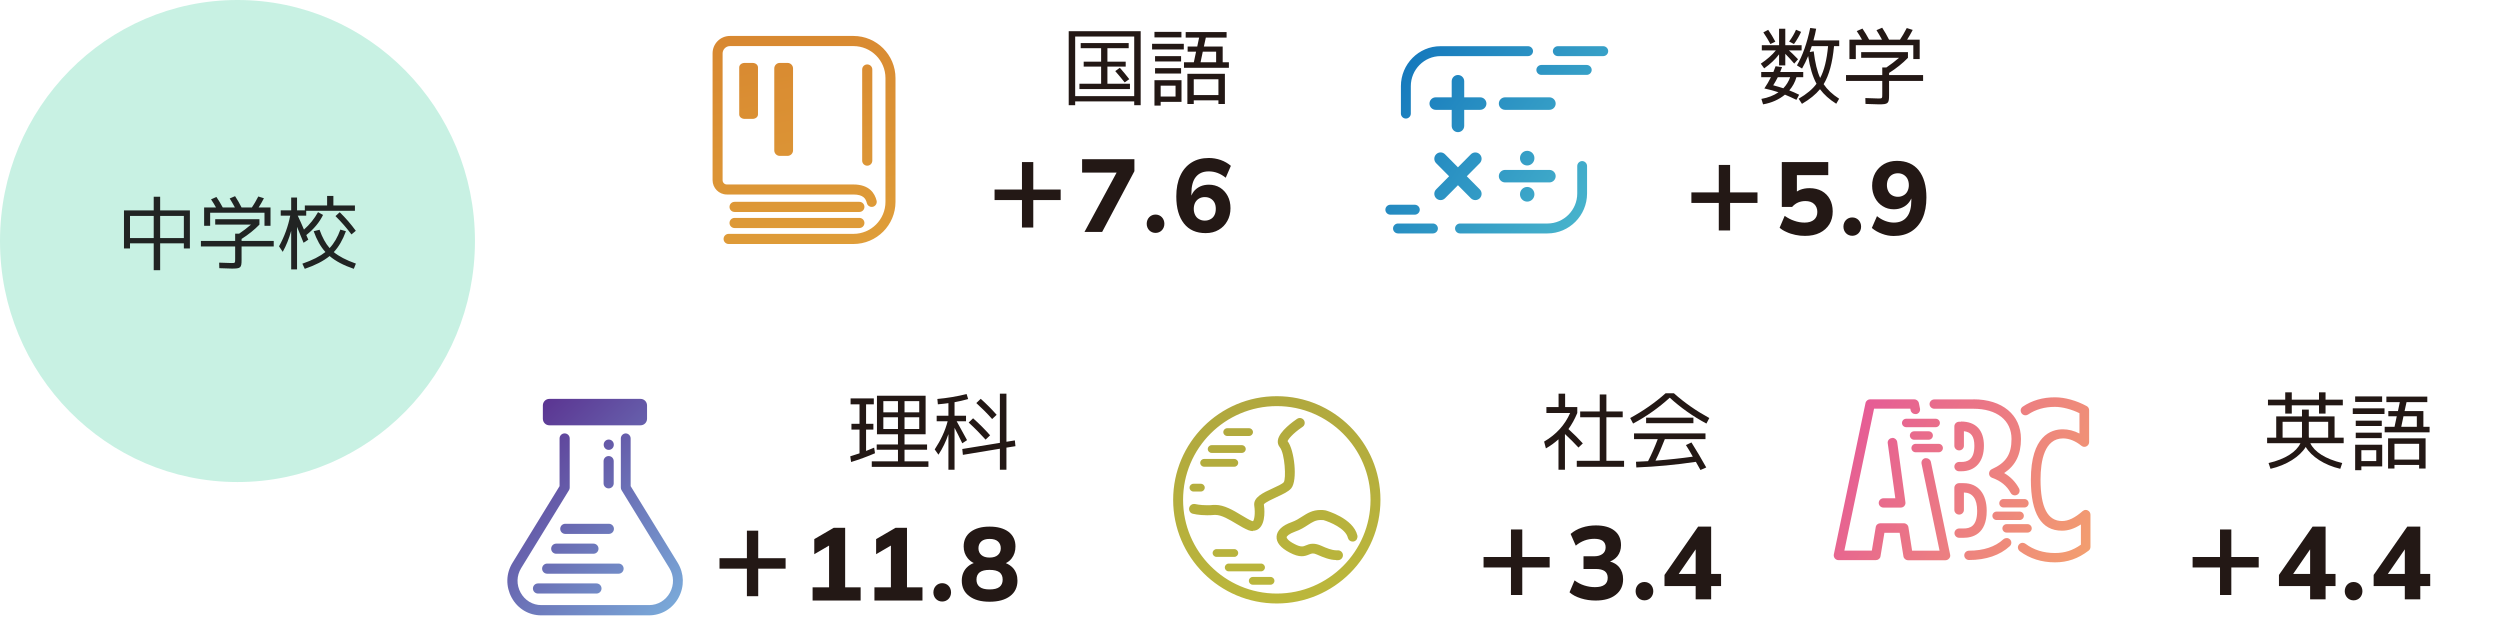
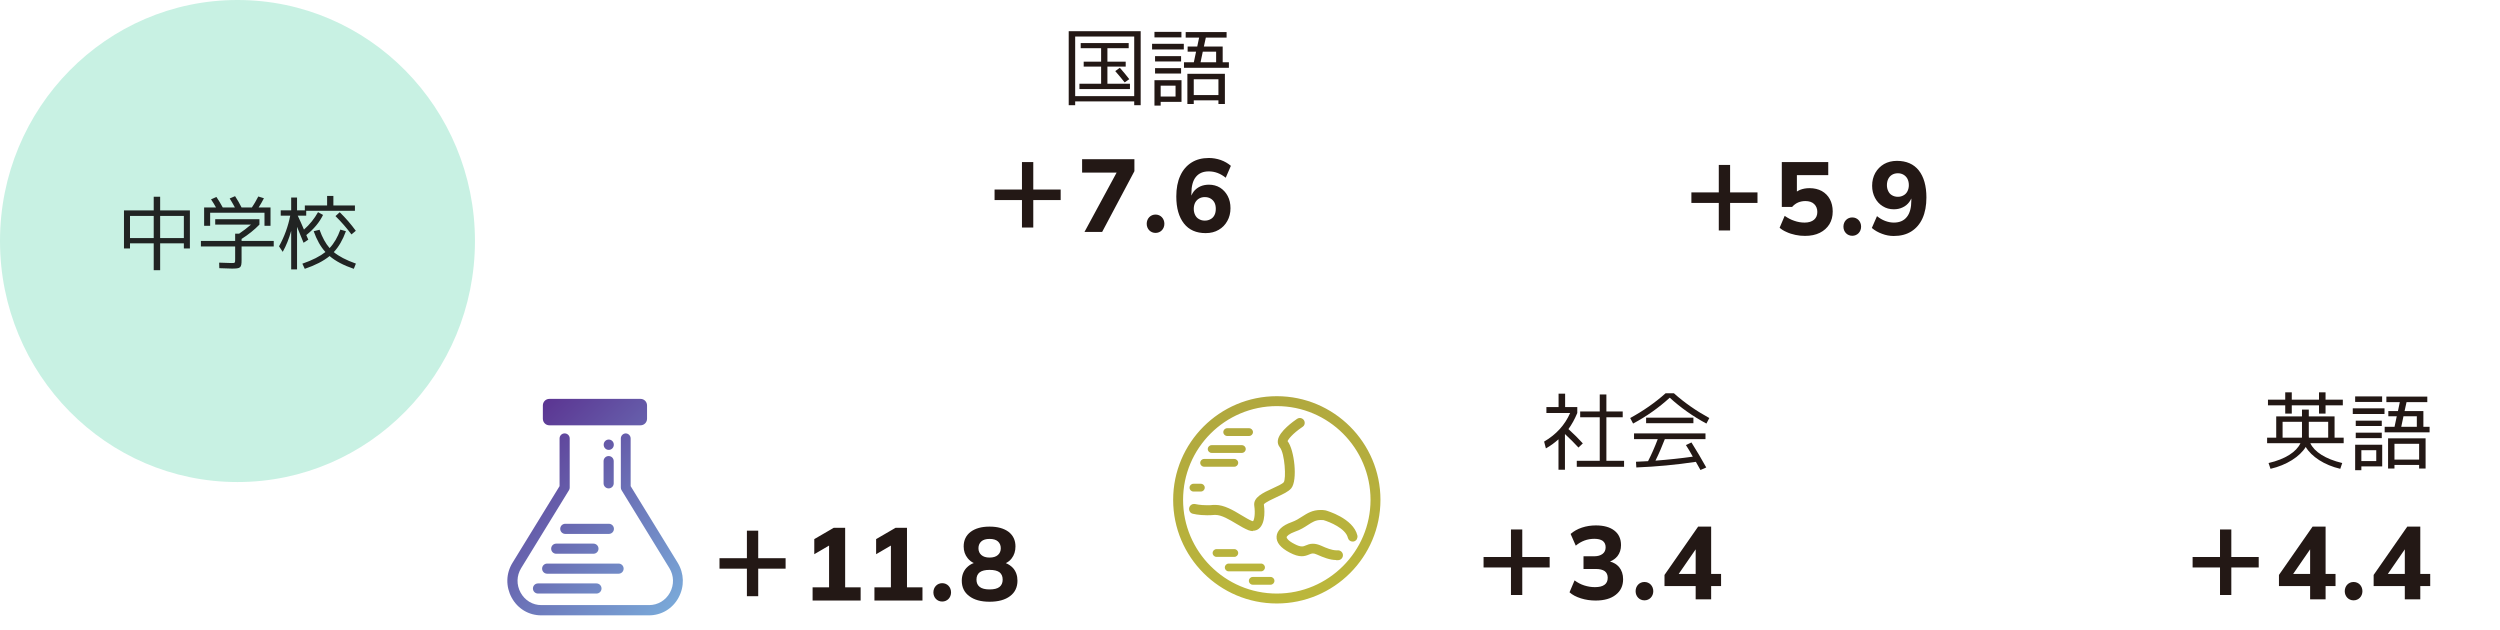
<svg xmlns="http://www.w3.org/2000/svg" width="409" height="103" viewBox="0 0 409 103" fill="none">
-   <path fill-rule="evenodd" clip-rule="evenodd" d="M249.85 24.674C250.503 24.674 251.032 25.203 251.032 25.874C251.032 26.544 250.503 27.073 249.85 27.073C249.197 27.073 248.668 26.544 248.668 25.874C248.668 25.203 249.197 24.674 249.85 24.674ZM253.485 27.797C254.049 27.797 254.508 28.256 254.508 28.82C254.508 29.385 254.049 29.844 253.485 29.844H246.233C245.668 29.844 245.209 29.385 245.209 28.82C245.209 28.256 245.668 27.797 246.233 27.797H253.485ZM241.363 24.939C241.627 24.939 241.892 25.044 242.086 25.238C242.492 25.644 242.492 26.297 242.086 26.703L239.969 28.838L242.086 30.973C242.492 31.379 242.492 32.032 242.086 32.438C241.892 32.632 241.627 32.737 241.363 32.737C241.098 32.737 240.833 32.632 240.639 32.438L238.522 30.302L236.404 32.438C236.21 32.632 235.946 32.737 235.681 32.737C235.416 32.737 235.152 32.632 234.958 32.438C234.552 32.032 234.552 31.379 234.958 30.973L237.075 28.838L234.958 26.703C234.552 26.297 234.552 25.644 234.958 25.238C235.363 24.833 235.999 24.833 236.404 25.238L238.522 27.373L240.639 25.238C240.833 25.044 241.098 24.939 241.363 24.939ZM249.85 30.585C250.503 30.585 251.032 31.114 251.032 31.785C251.032 32.455 250.503 32.985 249.85 32.985C249.197 32.985 248.668 32.455 248.668 31.785C248.668 31.114 249.197 30.585 249.85 30.585ZM231.464 33.496C231.905 33.496 232.275 33.867 232.275 34.308C232.275 34.749 231.905 35.12 231.464 35.12H227.458C227.017 35.12 226.647 34.749 226.647 34.308C226.647 33.867 227.017 33.496 227.458 33.496H231.464ZM234.428 36.566C234.869 36.566 235.24 36.937 235.24 37.378C235.24 37.819 234.869 38.19 234.428 38.19H228.711C228.27 38.19 227.9 37.819 227.9 37.378C227.9 36.937 228.27 36.566 228.711 36.566H234.428ZM258.831 26.35C259.272 26.35 259.643 26.721 259.643 27.162V31.661C259.643 35.261 256.731 38.19 253.167 38.19H238.857C238.416 38.19 238.045 37.819 238.045 37.378C238.045 36.937 238.416 36.566 238.857 36.566H253.167C255.849 36.566 258.037 34.361 258.037 31.661V27.162C258.037 26.721 258.408 26.35 258.849 26.35H258.831ZM262.29 7.558C262.731 7.558 263.101 7.929 263.101 8.37C263.101 8.811 262.731 9.181 262.29 9.181H254.861C254.42 9.181 254.049 8.811 254.049 8.37C254.049 7.929 254.42 7.558 254.861 7.558H262.29ZM259.59 10.628C260.031 10.628 260.402 10.999 260.402 11.44C260.402 11.881 260.031 12.252 259.59 12.252H252.161C251.72 12.252 251.35 11.881 251.35 11.44C251.35 10.999 251.72 10.628 252.161 10.628H259.59ZM253.485 15.922C254.049 15.922 254.508 16.381 254.508 16.945C254.508 17.51 254.049 17.969 253.485 17.969H246.233C245.668 17.969 245.209 17.51 245.209 16.945C245.209 16.381 245.668 15.922 246.233 15.922H253.485ZM249.991 7.558C250.432 7.558 250.803 7.929 250.803 8.37C250.803 8.811 250.432 9.181 249.991 9.181H235.681C232.999 9.181 230.811 11.387 230.811 14.087V18.586C230.811 19.027 230.44 19.398 229.999 19.398C229.558 19.398 229.188 19.027 229.188 18.586V14.087C229.188 10.487 232.099 7.558 235.663 7.558H249.973H249.991ZM238.522 12.269C239.086 12.269 239.545 12.728 239.545 13.293V15.922H242.157C242.721 15.922 243.18 16.381 243.18 16.945C243.18 17.51 242.721 17.969 242.157 17.969H239.545V20.598C239.545 21.162 239.086 21.621 238.522 21.621C237.957 21.621 237.498 21.162 237.498 20.598V17.969H234.887C234.322 17.969 233.864 17.51 233.864 16.945C233.864 16.381 234.322 15.922 234.887 15.922H237.498V13.293C237.498 12.728 237.957 12.269 238.522 12.269Z" fill="url(#paint0_linear_350_225)" />
-   <path fill-rule="evenodd" clip-rule="evenodd" d="M123.106 10.293C123.618 10.293 124.006 10.611 124.006 11.034V18.71C124.006 19.133 123.618 19.451 123.106 19.451H121.836C121.324 19.451 120.936 19.133 120.936 18.71V11.034C120.936 10.611 121.324 10.293 121.836 10.293H123.106ZM128.841 10.293C129.335 10.293 129.741 10.699 129.741 11.193V24.603C129.741 25.097 129.335 25.503 128.841 25.503H127.57C127.076 25.503 126.671 25.097 126.671 24.603V11.193C126.671 10.699 127.076 10.293 127.57 10.293H128.841ZM141.881 10.54C142.339 10.54 142.71 10.911 142.71 11.369V26.279C142.71 26.738 142.339 27.109 141.881 27.109C141.422 27.109 141.051 26.738 141.051 26.279V11.369C141.051 10.911 141.422 10.54 141.881 10.54ZM140.592 33.02C141.051 33.02 141.422 33.39 141.422 33.849C141.422 34.308 141.051 34.678 140.592 34.678H120.177C119.718 34.678 119.348 34.308 119.348 33.849C119.348 33.39 119.718 33.02 120.177 33.02H140.592ZM140.592 35.649C141.051 35.649 141.422 36.02 141.422 36.478C141.422 36.937 141.051 37.308 140.592 37.308H120.177C119.718 37.308 119.348 36.937 119.348 36.478C119.348 36.02 119.718 35.649 120.177 35.649H140.592ZM139.622 5.882C143.416 5.882 146.503 8.97 146.503 12.781V33.02C146.503 36.831 143.416 39.919 139.622 39.919H119.207C118.748 39.919 118.377 39.548 118.377 39.09C118.377 38.631 118.748 38.26 119.207 38.26H139.622C142.516 38.26 144.863 35.914 144.863 33.02V12.781C144.863 9.887 142.516 7.54 139.622 7.54H119.418C118.766 7.54 118.219 8.087 118.219 8.74V29.491C118.219 29.879 118.536 30.179 118.907 30.179H139.604C142.233 30.179 143.116 31.626 143.416 32.843C143.469 33.055 143.416 33.285 143.31 33.461C143.186 33.655 143.01 33.779 142.798 33.832C142.745 33.832 142.675 33.849 142.604 33.849C142.216 33.849 141.898 33.584 141.81 33.214C141.651 32.526 141.263 31.82 139.604 31.82H118.907C117.619 31.82 116.578 30.761 116.578 29.473V8.723C116.578 7.152 117.848 5.882 119.418 5.882H139.622Z" fill="url(#paint1_linear_350_225)" />
  <path d="M185.557 16.584H175.899V17.211H174.841V5.103H186.615V17.211H185.557V16.584ZM184.75 12.952L183.998 13.481C183.372 12.702 182.857 12.089 182.454 11.63L183.205 11.087C183.734 11.686 184.249 12.298 184.75 12.952ZM175.899 15.722H185.557V5.98H175.899V15.722ZM181.173 10.893V13.704H184.861V14.567H176.595V13.704H180.143V10.893H177.291V10.085H180.143V7.886H176.803V7.051H184.653V7.886H181.173V10.085H184.165V10.893H181.173ZM194.297 7.608H195.87L196.176 6.147H193.977V5.242H200.671V6.147H197.275L196.955 7.608H200.031V10.183H201.047V11.087H193.699V10.183H195.313L195.675 8.457H194.297V7.608ZM188.48 8.095V7.163H193.671V8.095H188.48ZM188.869 17.28V13.119H193.295V16.668H189.885V17.28H188.869ZM188.869 6.119V5.214H193.281V6.119H188.869ZM188.967 12.034V11.143H193.225V12.034H188.967ZM188.967 10.057V9.181H193.225V10.057H188.967ZM189.885 15.791H192.321V14.01H189.885V15.791ZM194.255 17.016V12.075H200.393V17.016H199.335V16.418H195.299V17.016H194.255ZM195.299 15.555H199.335V12.966H195.299V15.555ZM196.412 10.183H198.959V8.457H196.774L196.412 10.183Z" fill="#231815" />
  <path d="M167.193 26.512H169.044V31.01H173.525V32.731H169.044V37.228H167.193V32.731H162.711V31.01H167.193V26.512ZM180.312 37.943H177.422L182.682 28.233H177.032V26.042H185.589V28.006L180.312 37.943ZM189.047 38.105C188.219 38.105 187.602 37.456 187.602 36.611C187.602 35.751 188.219 35.102 189.047 35.102C189.875 35.102 190.492 35.751 190.492 36.611C190.492 37.456 189.875 38.105 189.047 38.105ZM197.248 38.138C195.705 38.138 194.52 37.618 193.692 36.563C192.864 35.507 192.442 34.046 192.442 32.147C192.442 30.831 192.653 29.695 193.091 28.753C193.514 27.811 194.131 27.097 194.926 26.594C195.722 26.09 196.663 25.847 197.784 25.847C198.417 25.847 199.066 25.96 199.7 26.172C200.333 26.399 200.901 26.724 201.372 27.13L200.528 29.078C200.106 28.737 199.667 28.477 199.196 28.299C198.725 28.12 198.238 28.039 197.751 28.039C196.826 28.039 196.128 28.347 195.641 28.948C195.153 29.549 194.91 30.458 194.91 31.659V32C195.007 31.773 195.121 31.562 195.251 31.383C195.527 31.01 195.9 30.718 196.339 30.507C196.777 30.312 197.248 30.214 197.784 30.214C198.449 30.214 199.066 30.377 199.602 30.701C200.138 31.042 200.544 31.497 200.852 32.065C201.161 32.65 201.307 33.316 201.307 34.062C201.307 34.858 201.128 35.556 200.787 36.157C200.446 36.774 199.976 37.261 199.375 37.602C198.774 37.959 198.06 38.138 197.248 38.138ZM195.3 34.16C195.3 34.55 195.381 34.89 195.527 35.183C195.673 35.475 195.884 35.702 196.16 35.848C196.436 36.011 196.745 36.092 197.102 36.092C197.475 36.092 197.784 36.011 198.06 35.848C198.336 35.702 198.547 35.475 198.693 35.183C198.839 34.89 198.904 34.55 198.904 34.16C198.904 33.786 198.839 33.445 198.693 33.153C198.547 32.877 198.336 32.65 198.06 32.487C197.784 32.325 197.475 32.244 197.102 32.244C196.745 32.244 196.436 32.325 196.16 32.487C195.884 32.65 195.673 32.877 195.527 33.153C195.381 33.445 195.3 33.786 195.3 34.16Z" fill="#231815" />
-   <path d="M297.779 12.757C298.433 11.547 298.864 9.807 299.073 7.552H296.401C296.345 7.719 296.234 8.04 296.067 8.513L296.721 8.401C296.944 10.252 297.292 11.714 297.779 12.757ZM291.753 14.441C292.254 13.926 292.629 13.314 292.866 12.632H290.848C290.639 13.05 290.389 13.495 290.097 13.954C290.751 14.135 291.307 14.288 291.753 14.441ZM291.057 7.399V4.699H292.073V7.399H294.745V8.248H292.671C292.977 8.513 293.478 8.986 294.16 9.696L293.534 10.405C292.963 9.737 292.476 9.209 292.073 8.805V10.698H291.057V8.888C290.431 9.723 289.61 10.489 288.621 11.185L288.065 10.419C289.095 9.723 289.916 9 290.528 8.248H288.232V7.399H291.057ZM294.814 11.213L293.979 10.698C294.912 9.083 295.636 7.038 296.15 4.574L297.125 4.699C297.027 5.27 296.874 5.91 296.679 6.606H300.896V7.552H300.047C299.797 10.266 299.226 12.34 298.349 13.773C298.934 14.65 299.783 15.443 300.882 16.153L300.409 16.974C299.282 16.264 298.405 15.471 297.751 14.594C297.041 15.457 296.067 16.25 294.801 16.988L294.258 16.153C295.58 15.388 296.554 14.567 297.18 13.704C296.554 12.549 296.095 11.032 295.816 9.167C295.51 9.904 295.176 10.586 294.814 11.213ZM289.721 12.632H288.134V11.783H290.124C290.166 11.7 290.278 11.38 290.486 10.837L291.544 10.976C291.433 11.296 291.335 11.56 291.238 11.783H295.009V12.632H293.896C293.673 13.425 293.284 14.149 292.727 14.789C293.2 14.97 293.743 15.207 294.341 15.499L293.896 16.334C293.214 16 292.588 15.722 292.017 15.485C291.015 16.306 289.818 16.835 288.44 17.072L288.162 16.181C289.262 15.986 290.194 15.624 290.959 15.095C290.305 14.873 289.526 14.664 288.649 14.469C289.053 13.885 289.401 13.272 289.721 12.632ZM288.482 5.298L289.276 4.88C289.679 5.451 290.069 6.105 290.445 6.815L289.637 7.205C289.317 6.606 288.942 5.966 288.482 5.298ZM293.492 7.205L292.699 6.801C293.186 6.147 293.562 5.493 293.826 4.866L294.661 5.214C294.341 5.91 293.952 6.578 293.492 7.205ZM310.68 9.459H304.487V8.527H312.141V9.459C311.264 10.364 310.234 11.185 309.051 11.936V12.284H314.618V13.245H309.051V15.569C309.051 16.946 308.898 17.072 307.381 17.072C307.061 17.072 306.324 17.044 305.196 17.002L305.169 16.042C306.24 16.084 306.936 16.111 307.27 16.111C307.938 16.111 307.938 16.111 307.938 15.443V13.245H302.009V12.284H307.938V11.032H308.62C309.33 10.545 310.026 10.03 310.68 9.459ZM313.018 9.668V7.399H303.61V9.668H302.566V6.495H304.626C304.361 6.008 304.069 5.534 303.763 5.089L304.695 4.672C305.071 5.214 305.433 5.827 305.795 6.495H307.896C307.548 5.855 307.256 5.34 306.992 4.936L307.924 4.532C308.342 5.173 308.717 5.827 309.051 6.495H310.833C311.195 5.952 311.57 5.326 311.946 4.588L312.92 4.894C312.628 5.465 312.322 5.994 312.002 6.495H314.062V9.668H313.018Z" fill="#231815" />
  <path d="M281.193 26.983H283.044V31.48H287.525V33.201H283.044V37.699H281.193V33.201H276.711V31.48H281.193V26.983ZM295.302 38.592C294.766 38.592 294.247 38.543 293.727 38.429C293.208 38.316 292.721 38.17 292.282 37.959C291.828 37.764 291.454 37.536 291.146 37.26L291.974 35.312C292.477 35.669 292.997 35.945 293.549 36.124C294.101 36.319 294.669 36.416 295.237 36.416C295.903 36.416 296.406 36.254 296.78 35.945C297.137 35.637 297.315 35.215 297.315 34.679C297.315 34.143 297.137 33.705 296.796 33.38C296.455 33.055 295.968 32.893 295.367 32.893C294.929 32.893 294.539 32.974 294.182 33.12C293.808 33.282 293.484 33.526 293.191 33.851H291.503V26.512H299.101V28.655H293.971V31.334C294.133 31.237 294.295 31.139 294.49 31.058C294.945 30.879 295.465 30.782 296.033 30.782C296.796 30.782 297.478 30.944 298.046 31.253C298.614 31.578 299.053 32.016 299.361 32.584C299.67 33.153 299.832 33.834 299.832 34.597C299.832 35.393 299.653 36.075 299.296 36.676C298.923 37.277 298.403 37.747 297.721 38.088C297.039 38.429 296.228 38.592 295.302 38.592ZM303.031 38.575C302.203 38.575 301.586 37.926 301.586 37.082C301.586 36.221 302.203 35.572 303.031 35.572C303.859 35.572 304.476 36.221 304.476 37.082C304.476 37.926 303.859 38.575 303.031 38.575ZM309.819 38.608C309.17 38.608 308.537 38.494 307.904 38.251C307.27 38.023 306.702 37.699 306.231 37.293L307.076 35.361C307.498 35.702 307.936 35.961 308.407 36.14C308.878 36.319 309.349 36.416 309.836 36.416C310.761 36.416 311.476 36.108 311.963 35.491C312.45 34.89 312.693 33.981 312.693 32.795V32.471C312.596 32.682 312.482 32.877 312.352 33.055C312.06 33.445 311.703 33.737 311.265 33.932C310.826 34.143 310.355 34.24 309.819 34.24C309.154 34.24 308.553 34.078 308.017 33.737C307.481 33.412 307.059 32.958 306.751 32.373C306.442 31.789 306.28 31.123 306.28 30.392C306.28 29.597 306.459 28.899 306.8 28.282C307.14 27.681 307.628 27.194 308.228 26.837C308.829 26.496 309.543 26.317 310.339 26.317C311.882 26.317 313.083 26.837 313.911 27.876C314.739 28.931 315.161 30.409 315.161 32.308C315.161 33.623 314.95 34.76 314.528 35.702C314.106 36.643 313.489 37.358 312.693 37.861C311.898 38.364 310.94 38.608 309.819 38.608ZM308.699 30.295C308.699 30.668 308.78 30.993 308.926 31.285C309.073 31.578 309.267 31.805 309.543 31.951C309.819 32.113 310.128 32.195 310.501 32.195C310.842 32.195 311.151 32.113 311.427 31.951C311.703 31.805 311.914 31.578 312.06 31.285C312.206 30.993 312.287 30.668 312.287 30.295C312.287 29.889 312.206 29.548 312.06 29.256C311.914 28.98 311.703 28.753 311.427 28.59C311.151 28.428 310.842 28.346 310.501 28.346C310.128 28.346 309.819 28.428 309.543 28.59C309.267 28.753 309.073 28.98 308.926 29.256C308.78 29.548 308.699 29.889 308.699 30.295Z" fill="#231815" />
  <path fill-rule="evenodd" clip-rule="evenodd" d="M208.885 98.73C199.533 98.73 191.928 91.125 191.928 81.773C191.928 72.421 199.533 64.816 208.885 64.816C218.237 64.816 225.842 72.421 225.842 81.773C225.842 91.125 218.237 98.73 208.885 98.73ZM208.885 66.439C200.433 66.439 193.552 73.321 193.552 81.773C193.552 90.225 200.433 97.106 208.885 97.106C217.337 97.106 224.218 90.225 224.218 81.773C224.218 73.321 217.337 66.439 208.885 66.439ZM204.95 95.66C204.597 95.66 204.315 95.377 204.315 95.024C204.315 94.671 204.597 94.389 204.95 94.389H207.862C208.215 94.389 208.497 94.671 208.497 95.024C208.497 95.377 208.215 95.66 207.862 95.66H204.95ZM201.015 93.472C200.662 93.472 200.38 93.189 200.38 92.836C200.38 92.484 200.662 92.201 201.015 92.201H206.309C206.662 92.201 206.944 92.484 206.944 92.836C206.944 93.189 206.662 93.472 206.309 93.472H201.015ZM218.59 91.619C217.584 91.619 216.508 91.195 215.484 90.737C215.184 90.596 214.955 90.543 214.778 90.543C214.602 90.543 214.426 90.613 214.214 90.701C213.79 90.878 213.42 91.001 212.961 91.001C212.379 91.001 211.761 90.807 210.985 90.401C209.503 89.625 208.779 88.743 208.85 87.755C208.92 86.784 209.785 85.955 211.302 85.425C211.991 85.178 212.52 84.843 213.032 84.508C213.861 83.979 214.708 83.432 216.049 83.432C216.278 83.432 216.525 83.432 216.772 83.485C216.808 83.485 216.843 83.485 216.878 83.502C217.055 83.555 221.378 84.773 222.066 87.596C222.119 87.808 222.066 88.019 221.978 88.213C221.872 88.39 221.695 88.531 221.484 88.584C221.413 88.584 221.36 88.602 221.289 88.602C220.919 88.602 220.601 88.355 220.513 87.984C220.143 86.431 217.496 85.373 216.525 85.09C216.384 85.09 216.225 85.073 216.084 85.073C215.22 85.073 214.69 85.425 213.949 85.902C213.384 86.272 212.749 86.678 211.867 86.978C210.879 87.331 210.508 87.719 210.491 87.896C210.491 88.019 210.685 88.443 211.761 88.99C212.29 89.272 212.679 89.396 212.996 89.396C213.226 89.396 213.42 89.325 213.614 89.237C213.914 89.113 214.284 88.954 214.778 88.954C215.202 88.954 215.661 89.06 216.172 89.29C216.984 89.66 217.919 90.031 218.607 90.031C218.678 90.031 218.749 90.031 218.802 90.031C218.837 90.031 218.872 90.031 218.89 90.031C219.296 90.031 219.648 90.331 219.701 90.737C219.754 91.178 219.437 91.584 218.996 91.637C218.872 91.637 218.749 91.654 218.607 91.654L218.59 91.619ZM199.021 91.107C198.669 91.107 198.386 90.825 198.386 90.472C198.386 90.119 198.669 89.837 199.021 89.837H201.933C202.286 89.837 202.568 90.119 202.568 90.472C202.568 90.825 202.286 91.107 201.933 91.107H199.021ZM205.003 86.89C204.756 86.89 204.509 86.837 204.262 86.749C203.644 86.502 202.974 86.114 202.268 85.69C201.121 85.002 199.851 84.243 198.863 84.243C198.81 84.243 198.757 84.243 198.686 84.243C198.298 84.279 197.892 84.296 197.486 84.296C196.075 84.296 195.14 84.049 195.14 84.049C194.928 83.996 194.751 83.873 194.646 83.679C194.54 83.485 194.504 83.273 194.557 83.061C194.646 82.708 194.963 82.444 195.334 82.444C195.404 82.444 195.475 82.444 195.528 82.461C195.528 82.461 196.304 82.655 197.486 82.655C197.839 82.655 198.175 82.655 198.527 82.602C198.633 82.602 198.739 82.602 198.845 82.602C200.274 82.602 201.774 83.485 203.08 84.279C203.733 84.667 204.333 85.037 204.827 85.231C204.88 85.249 204.95 85.267 204.985 85.267C205.197 85.108 205.391 84.032 205.197 82.726C205.003 81.367 206.644 80.609 208.232 79.885C208.903 79.585 209.803 79.162 210.014 78.897C210.438 78.368 210.208 74.168 209.379 73.18C209.114 72.845 208.991 72.457 209.061 72.015C209.273 70.551 211.708 68.857 212.202 68.522C212.343 68.433 212.485 68.38 212.643 68.38C212.908 68.38 213.173 68.522 213.314 68.733C213.437 68.91 213.473 69.121 213.437 69.333C213.402 69.545 213.279 69.722 213.085 69.845C211.426 70.957 210.702 71.945 210.65 72.174C211.761 73.568 212.326 78.579 211.249 79.885C210.791 80.432 209.908 80.838 208.885 81.314C208.391 81.544 206.926 82.214 206.768 82.514C206.838 82.955 207.156 85.549 205.938 86.502C205.744 86.661 205.409 86.837 204.95 86.837L205.003 86.89ZM195.245 80.414C194.893 80.414 194.61 80.132 194.61 79.779C194.61 79.426 194.893 79.144 195.245 79.144H196.463C196.816 79.144 197.098 79.426 197.098 79.779C197.098 80.132 196.816 80.414 196.463 80.414H195.245ZM196.992 76.356C196.639 76.356 196.357 76.074 196.357 75.721C196.357 75.368 196.639 75.086 196.992 75.086H201.933C202.286 75.086 202.568 75.368 202.568 75.721C202.568 76.074 202.286 76.356 201.933 76.356H196.992ZM198.227 74.097C197.875 74.097 197.592 73.815 197.592 73.462C197.592 73.109 197.875 72.827 198.227 72.827H203.168C203.521 72.827 203.803 73.109 203.803 73.462C203.803 73.815 203.521 74.097 203.168 74.097H198.227ZM200.768 71.327C200.415 71.327 200.133 71.045 200.133 70.692C200.133 70.339 200.415 70.057 200.768 70.057H204.35C204.703 70.057 204.985 70.339 204.985 70.692C204.985 71.045 204.703 71.327 204.35 71.327H200.768Z" fill="url(#paint2_linear_350_225)" />
  <path fill-rule="evenodd" clip-rule="evenodd" d="M99.592 71.909C100.051 71.909 100.421 72.28 100.421 72.756C100.421 73.233 100.051 73.603 99.592 73.603C99.133 73.603 98.763 73.233 98.763 72.756C98.763 72.28 99.133 71.909 99.592 71.909ZM99.574 74.609C100.033 74.609 100.404 74.98 100.404 75.438V79.073C100.404 79.532 100.033 79.902 99.574 79.902C99.116 79.902 98.745 79.532 98.745 79.073V75.438C98.745 74.98 99.116 74.609 99.574 74.609ZM99.61 85.69C100.068 85.69 100.439 86.061 100.439 86.519C100.439 86.978 100.068 87.349 99.61 87.349H92.481C92.022 87.349 91.652 86.978 91.652 86.519C91.652 86.061 92.022 85.69 92.481 85.69H99.61ZM97.087 88.937C97.545 88.937 97.916 89.307 97.916 89.766C97.916 90.225 97.545 90.595 97.087 90.595H90.999C90.54 90.595 90.17 90.225 90.17 89.766C90.17 89.307 90.54 88.937 90.999 88.937H97.087ZM101.198 92.201C101.657 92.201 102.027 92.572 102.027 93.03C102.027 93.489 101.657 93.86 101.198 93.86H89.517C89.058 93.86 88.688 93.489 88.688 93.03C88.688 92.572 89.058 92.201 89.517 92.201H101.198ZM97.581 95.448C98.039 95.448 98.41 95.818 98.41 96.277C98.41 96.736 98.039 97.106 97.581 97.106H88.017C87.558 97.106 87.188 96.736 87.188 96.277C87.188 95.818 87.558 95.448 88.017 95.448H97.581ZM102.345 70.903C102.803 70.903 103.174 71.274 103.174 71.733V79.532L110.867 92.06C111.944 93.824 111.996 95.959 111.008 97.777C110.02 99.594 108.203 100.671 106.174 100.671H88.546C86.517 100.671 84.7 99.594 83.712 97.777C82.724 95.959 82.759 93.824 83.853 92.06L91.546 79.532V71.733C91.546 71.274 91.916 70.903 92.375 70.903C92.834 70.903 93.205 71.274 93.205 71.733V79.761C93.205 79.92 93.169 80.079 93.081 80.202L85.264 92.942C84.506 94.177 84.47 95.677 85.176 96.965C85.882 98.236 87.135 98.994 88.564 98.994H106.191C107.621 98.994 108.891 98.236 109.597 96.965C110.303 95.677 110.267 94.177 109.509 92.942L101.692 80.202C101.604 80.079 101.568 79.92 101.568 79.761V71.733C101.568 71.274 101.939 70.903 102.398 70.903H102.345ZM89.87 65.257C89.287 65.257 88.811 65.734 88.811 66.333V68.504C88.811 69.104 89.287 69.58 89.87 69.58H104.797C105.38 69.58 105.856 69.104 105.856 68.504V66.333C105.856 65.734 105.38 65.257 104.797 65.257H89.87Z" fill="url(#paint3_linear_350_225)" />
-   <path d="M144.514 65.62V67.457H146.908V65.62H144.514ZM151.431 71.048H147.98V72.718H151.668V73.58H147.98V75.473H151.89V76.378H142.622V75.473H146.908V73.58H143.429V72.718H146.908V71.048H144.514H143.471V64.743H151.431V71.048ZM144.514 70.185H146.908V68.264H144.514V70.185ZM147.98 68.264V70.185H150.387V68.264H147.98ZM147.98 65.62V67.457H150.387V65.62H147.98ZM143.011 73.233L143.15 74.151C141.884 74.694 140.576 75.181 139.24 75.585L139.101 74.652C139.769 74.443 140.27 74.29 140.618 74.165V70.282H139.295V69.336H140.618V66.149H139.156V65.175H142.956V66.149H141.689V69.336H142.886V70.282H141.689V73.775C142.162 73.594 142.608 73.413 143.011 73.233ZM163.58 76.851V73.413L157.527 74.415L157.429 73.455L163.58 72.453V64.409H164.652V72.272L166.03 72.05L166.127 72.996L164.652 73.233V76.851H163.58ZM163.052 67.861L162.314 68.556C161.549 67.68 160.686 66.817 159.725 65.94L160.449 65.244C161.395 66.093 162.258 66.97 163.052 67.861ZM161.98 71.215L161.242 71.924C160.435 71.02 159.517 70.087 158.473 69.127L159.197 68.431C160.213 69.336 161.131 70.254 161.98 71.215ZM153.24 68.918V68.014H155.161V65.954C154.785 66.01 154.214 66.079 153.435 66.149L153.352 65.272C154.994 65.119 156.594 64.855 158.139 64.465L158.389 65.286C157.624 65.495 156.873 65.676 156.163 65.801V68.014H158.042V68.918H156.511C157.276 70.296 157.847 71.326 158.209 72.008L157.429 72.523C156.956 71.535 156.538 70.7 156.163 69.99V76.851H155.161V71.02C154.757 72.231 154.214 73.344 153.532 74.388L152.92 73.525C153.936 71.98 154.646 70.435 155.035 68.918H153.24Z" fill="#231815" />
  <path d="M122.193 86.819H124.044V91.317H128.525V93.038H124.044V97.535H122.193V93.038H117.711V91.317H122.193V86.819ZM140.8 98.249H132.941V96.09H135.636V89.255L133.217 90.667V88.199L136.4 86.348H138.267V96.09H140.8V98.249ZM150.916 98.249H143.057V96.09H145.752V89.255L143.333 90.667V88.199L146.516 86.348H148.383V96.09H150.916V98.249ZM154.147 98.412C153.319 98.412 152.702 97.762 152.702 96.918C152.702 96.058 153.319 95.408 154.147 95.408C154.976 95.408 155.592 96.058 155.592 96.918C155.592 97.762 154.976 98.412 154.147 98.412ZM161.893 98.444C160.481 98.444 159.361 98.136 158.565 97.519C157.753 96.918 157.347 96.074 157.347 95.002C157.347 94.158 157.607 93.46 158.11 92.908C158.451 92.551 158.841 92.275 159.312 92.112C158.922 91.934 158.597 91.674 158.321 91.333C157.883 90.797 157.656 90.164 157.656 89.401C157.656 88.394 158.029 87.599 158.792 87.014C159.555 86.446 160.578 86.153 161.893 86.153C163.209 86.153 164.248 86.446 165.011 87.014C165.758 87.599 166.131 88.394 166.131 89.401C166.131 90.164 165.92 90.829 165.498 91.365C165.238 91.706 164.913 91.95 164.556 92.128C164.995 92.307 165.384 92.567 165.725 92.924C166.212 93.476 166.456 94.174 166.456 95.002C166.456 96.074 166.05 96.918 165.254 97.519C164.443 98.136 163.322 98.444 161.893 98.444ZM159.75 94.824C159.75 95.359 159.929 95.749 160.286 96.025C160.643 96.301 161.179 96.431 161.893 96.431C162.624 96.431 163.16 96.301 163.517 96.025C163.858 95.749 164.037 95.359 164.037 94.824C164.037 94.288 163.858 93.898 163.517 93.622C163.16 93.362 162.624 93.233 161.893 93.233C161.179 93.233 160.643 93.362 160.286 93.622C159.929 93.898 159.75 94.288 159.75 94.824ZM160.075 89.693C160.075 90.164 160.237 90.521 160.546 90.797C160.854 91.073 161.309 91.219 161.893 91.219C162.494 91.219 162.949 91.073 163.257 90.797C163.566 90.521 163.728 90.164 163.728 89.693C163.728 89.222 163.566 88.849 163.257 88.573C162.949 88.297 162.494 88.167 161.893 88.167C161.309 88.167 160.854 88.297 160.546 88.573C160.237 88.849 160.075 89.222 160.075 89.693Z" fill="#231815" />
  <path d="M262.804 68.264V75.39H265.698V76.364H257.961V75.39H261.718V68.264H258.517V67.318H261.718V64.534H262.804V67.318H265.476V68.264H262.804ZM256.054 64.409V66.594H258.044V67.568C257.627 68.57 257.139 69.447 256.597 70.199C257.473 70.992 258.253 71.771 258.949 72.537L258.239 73.219C257.613 72.537 256.875 71.799 256.026 71.006V76.851H254.968V71.869C254.356 72.425 253.674 72.926 252.909 73.358L252.616 72.244C254.593 71.089 256.012 69.531 256.875 67.568H252.992V66.594H254.982V64.409H256.054ZM275.816 72.815L276.721 72.384C277.569 73.734 278.377 75.097 279.142 76.475L278.196 76.893C277.973 76.475 277.723 76.03 277.444 75.557C274.174 76.044 270.931 76.35 267.702 76.475L267.647 75.543C268.565 75.501 269.219 75.473 269.623 75.445C270.18 74.36 270.708 73.163 271.209 71.841H267.327V70.908H279.017V71.841H272.365C271.905 73.038 271.404 74.207 270.834 75.362C273.019 75.195 275.064 74.972 276.943 74.708C276.512 73.928 276.122 73.274 275.816 72.815ZM272.49 64.34H273.854C275.565 65.871 277.5 67.22 279.643 68.389L279.17 69.294C276.957 68.111 274.953 66.692 273.172 65.063C271.39 66.692 269.386 68.111 267.174 69.294L266.7 68.389C268.844 67.22 270.778 65.871 272.49 64.34ZM277.041 69.238H269.303V68.334H277.041V69.238Z" fill="#231815" />
  <path d="M247.193 86.623H249.044V91.12H253.525V92.841H249.044V97.339H247.193V92.841H242.711V91.12H247.193V86.623ZM261.042 98.248C260.214 98.248 259.402 98.134 258.639 97.891C257.86 97.647 257.243 97.323 256.772 96.9L257.6 94.952C258.104 95.326 258.623 95.602 259.191 95.78C259.76 95.959 260.328 96.056 260.929 96.056C261.627 96.056 262.163 95.926 262.504 95.666C262.845 95.423 263.023 95.033 263.023 94.53C263.023 94.059 262.861 93.686 262.536 93.442C262.195 93.199 261.708 93.085 261.059 93.085H259.062V91.007H260.815C261.383 91.007 261.838 90.877 262.179 90.617C262.52 90.357 262.682 90 262.682 89.529C262.682 89.075 262.52 88.734 262.211 88.49C261.887 88.263 261.432 88.149 260.831 88.149C259.695 88.149 258.688 88.522 257.795 89.269L256.951 87.353C257.454 86.915 258.071 86.558 258.802 86.314C259.532 86.071 260.295 85.957 261.091 85.957C262.374 85.957 263.38 86.233 264.111 86.801C264.842 87.37 265.199 88.165 265.199 89.188C265.199 89.886 265.004 90.487 264.614 90.99C264.29 91.38 263.884 91.672 263.397 91.867C264.014 92.029 264.501 92.338 264.874 92.76C265.313 93.296 265.54 93.962 265.54 94.757C265.54 95.845 265.134 96.689 264.338 97.306C263.543 97.94 262.439 98.248 261.042 98.248ZM269.031 98.216C268.203 98.216 267.586 97.566 267.586 96.722C267.586 95.861 268.203 95.212 269.031 95.212C269.859 95.212 270.476 95.861 270.476 96.722C270.476 97.566 269.859 98.216 269.031 98.216ZM279.944 98.053H277.411V95.878H272.312V94.059L277.817 86.152H279.944V93.897H281.567V95.878H279.944V98.053ZM274.634 93.897H277.411V89.87L274.634 93.897Z" fill="#231815" />
  <path d="M376.605 71.368V69.002H373.432V71.604H376.591C376.591 71.576 376.591 71.535 376.605 71.479C376.605 71.437 376.605 71.395 376.605 71.368ZM377.719 69.002V71.368C377.719 71.395 377.719 71.437 377.733 71.479C377.733 71.535 377.733 71.576 377.733 71.604H380.892V69.002H377.719ZM371.039 66.316V65.383H373.864V64.186H374.935V65.383H379.389V64.186H380.46V65.383H383.286V66.316H380.46V67.666H379.389V66.316H374.935V67.666H373.864V66.316H371.039ZM376.605 68.125V67.012H377.719V68.125H381.936V71.604H383.425V72.509H377.969C378.623 73.914 380.446 75.097 383.188 75.751L382.868 76.698C380.266 76.099 378.15 74.694 377.218 73.121C376.257 74.694 374.086 76.099 371.456 76.698L371.136 75.751C373.878 75.125 375.701 73.914 376.355 72.509H370.899V71.604H372.389V68.125H376.605ZM390.731 67.248H392.304L392.61 65.787H390.411V64.882H397.105V65.787H393.709L393.389 67.248H396.465V69.823H397.481V70.728H390.133V69.823H391.747L392.109 68.097H390.731V67.248ZM384.914 67.735V66.803H390.105V67.735H384.914ZM385.303 76.921V72.759H389.729V76.308H386.319V76.921H385.303ZM385.303 65.759V64.855H389.715V65.759H385.303ZM385.401 71.674V70.783H389.659V71.674H385.401ZM385.401 69.698V68.821H389.659V69.698H385.401ZM386.319 75.431H388.755V73.65H386.319V75.431ZM390.689 76.656V71.716H396.827V76.656H395.769V76.058H391.733V76.656H390.689ZM391.733 75.195H395.769V72.606H391.733V75.195ZM392.846 69.823H395.393V68.097H393.208L392.846 69.823Z" fill="#231815" />
  <path d="M363.193 86.623H365.044V91.12H369.525V92.841H365.044V97.339H363.193V92.841H358.711V91.12H363.193V86.623ZM380.468 98.053H377.935V95.878H372.837V94.059L378.341 86.152H380.468V93.897H382.092V95.878H380.468V98.053ZM375.159 93.897H377.935V89.87L375.159 93.897ZM385.047 98.216C384.219 98.216 383.602 97.566 383.602 96.722C383.602 95.861 384.219 95.212 385.047 95.212C385.875 95.212 386.492 95.861 386.492 96.722C386.492 97.566 385.875 98.216 385.047 98.216ZM395.959 98.053H393.427V95.878H388.328V94.059L393.832 86.152H395.959V93.897H397.583V95.878H395.959V98.053ZM390.65 93.897H393.427V89.87L390.65 93.897Z" fill="#231815" />
-   <path fill-rule="evenodd" clip-rule="evenodd" d="M316.676 68.507C317.058 68.507 317.367 68.816 317.367 69.197C317.367 69.579 317.058 69.888 316.676 69.888H311.854C311.472 69.888 311.163 69.579 311.163 69.197C311.163 68.816 311.472 68.507 311.854 68.507H316.676ZM315.529 70.56C315.911 70.56 316.221 70.869 316.221 71.25C316.221 71.632 315.911 71.941 315.529 71.941H313.146C312.764 71.941 312.455 71.632 312.455 71.25C312.455 70.869 312.764 70.56 313.146 70.56H315.529ZM317.167 72.613C317.549 72.613 317.858 72.922 317.858 73.303C317.858 73.685 317.549 73.994 317.167 73.994H313.401C313.019 73.994 312.71 73.685 312.71 73.303C312.71 72.922 313.019 72.613 313.401 72.613H317.167ZM320.824 68.961C323.243 68.961 324.571 70.36 324.571 72.922C324.571 75.484 323.225 77.101 320.86 77.101H320.514C320.078 77.101 319.732 76.756 319.732 76.338C319.732 75.92 320.078 75.575 320.514 75.575H320.86C321.788 75.575 323.007 75.302 323.007 72.94C323.007 71.414 322.497 70.687 321.297 70.542V72.922C321.297 73.34 320.951 73.685 320.514 73.685C320.078 73.685 319.732 73.34 319.732 72.922V69.76C319.732 69.343 320.078 68.997 320.514 68.997H320.824V68.961ZM322.843 65.327C327.573 65.327 330.629 67.871 330.629 71.814C330.629 74.357 329.756 76.138 327.882 77.392C328.938 78.009 329.756 78.863 330.32 79.917C330.411 80.099 330.429 80.299 330.375 80.499C330.32 80.698 330.175 80.862 329.993 80.953C329.884 81.007 329.756 81.044 329.629 81.044C329.338 81.044 329.065 80.88 328.938 80.626C328.337 79.499 327.318 78.663 325.917 78.173C325.608 78.064 325.408 77.791 325.408 77.483C325.408 77.174 325.572 76.883 325.863 76.756C328.173 75.72 329.083 74.339 329.083 71.814C329.083 68.761 326.7 66.871 322.843 66.871H316.457C316.021 66.871 315.675 66.526 315.675 66.108C315.675 65.69 316.021 65.345 316.457 65.345H322.843V65.327ZM331.193 81.643C331.576 81.643 331.885 81.952 331.885 82.334C331.885 82.715 331.576 83.024 331.193 83.024H327.773C327.391 83.024 327.082 82.715 327.082 82.334C327.082 81.952 327.391 81.643 327.773 81.643H331.193ZM309.599 71.632C309.981 71.632 310.326 71.923 310.381 72.304L311.727 82.17C311.763 82.388 311.691 82.606 311.545 82.788C311.4 82.951 311.181 83.042 310.963 83.042H308.143C307.706 83.042 307.361 82.697 307.361 82.279C307.361 81.861 307.706 81.516 308.143 81.516H310.072L308.834 72.522C308.798 72.322 308.853 72.123 308.98 71.959C309.107 71.795 309.289 71.686 309.489 71.668C309.526 71.668 309.562 71.668 309.599 71.668V71.632ZM330.411 83.697C330.793 83.697 331.102 84.005 331.102 84.387C331.102 84.769 330.793 85.077 330.411 85.077H326.645C326.263 85.077 325.954 84.769 325.954 84.387C325.954 84.005 326.263 83.697 326.645 83.697H330.411ZM331.703 85.75C332.085 85.75 332.394 86.058 332.394 86.44C332.394 86.822 332.085 87.131 331.703 87.131H328.283C327.901 87.131 327.591 86.822 327.591 86.44C327.591 86.058 327.901 85.75 328.283 85.75H331.703ZM321.242 79.045C323.607 79.045 325.026 80.753 325.026 83.588C325.026 87.421 322.661 87.984 321.242 87.984H320.532C320.096 87.984 319.75 87.639 319.75 87.221C319.75 86.803 320.096 86.458 320.532 86.458H321.242C322.279 86.458 323.462 86.131 323.462 83.588C323.462 81.625 322.734 80.608 321.297 80.571V83.424C321.297 83.842 320.951 84.187 320.514 84.187C320.078 84.187 319.732 83.842 319.732 83.424V79.808C319.732 79.39 320.078 79.045 320.514 79.045H321.224H321.242ZM328.283 88.021C328.501 88.021 328.701 88.112 328.847 88.257C329.138 88.566 329.119 89.056 328.81 89.347C327.209 90.837 324.899 91.618 322.133 91.618C321.697 91.618 321.351 91.273 321.351 90.855C321.351 90.437 321.697 90.092 322.133 90.092C324.48 90.092 326.427 89.456 327.737 88.239C327.882 88.112 328.064 88.039 328.264 88.039L328.283 88.021ZM313.164 65.327C313.528 65.327 313.856 65.581 313.928 65.945L314.11 66.835C314.147 67.035 314.11 67.235 314.001 67.417C313.892 67.58 313.71 67.707 313.51 67.744C313.455 67.744 313.401 67.744 313.346 67.744C312.982 67.744 312.655 67.489 312.582 67.126L312.528 66.853H306.597L301.739 90.074H306.233L306.87 86.24C306.924 85.859 307.252 85.604 307.634 85.604H311.454C311.836 85.604 312.164 85.877 312.218 86.258L312.819 90.092H317.312L314.365 75.865C314.329 75.665 314.365 75.466 314.474 75.284C314.583 75.121 314.765 74.993 314.965 74.957C315.02 74.957 315.075 74.957 315.129 74.957C315.493 74.957 315.821 75.211 315.893 75.575L319.041 90.728C319.095 90.964 319.041 91.182 318.877 91.364C318.731 91.546 318.513 91.655 318.277 91.655H312.164C311.782 91.655 311.454 91.382 311.4 91.001L310.781 87.167H308.289L307.652 91.001C307.597 91.382 307.27 91.637 306.888 91.637H300.775C300.539 91.637 300.32 91.528 300.175 91.346C300.029 91.164 299.975 90.928 300.011 90.71L305.196 65.945C305.269 65.581 305.596 65.327 305.96 65.327H313.164ZM336.215 65C337.816 65 339.708 65.527 341.381 66.435C341.636 66.563 341.782 66.835 341.782 67.108V72.341C341.782 72.631 341.6 72.904 341.327 73.031C341.218 73.085 341.109 73.104 340.999 73.104C340.817 73.104 340.636 73.031 340.508 72.922C339.58 72.159 338.525 71.723 337.525 71.723C334.486 71.723 333.831 75.375 333.831 78.445C333.831 83.024 334.996 85.241 337.361 85.241C338.38 85.241 339.471 84.714 340.708 83.624C340.854 83.497 341.036 83.424 341.218 83.424C341.327 83.424 341.436 83.442 341.545 83.497C341.818 83.624 342 83.896 342 84.205V89.474C342 89.711 341.891 89.947 341.691 90.092C339.962 91.4 338.252 92 336.196 92C333.995 92 332.067 91.382 330.448 90.183C330.284 90.056 330.175 89.874 330.138 89.674C330.102 89.474 330.156 89.275 330.284 89.111C330.429 88.911 330.666 88.802 330.902 88.802C331.066 88.802 331.23 88.857 331.375 88.966C332.703 89.965 334.323 90.474 336.178 90.474C337.816 90.474 339.089 90.056 340.435 89.111V85.804C339.362 86.495 338.361 86.822 337.343 86.822C333.959 86.822 332.249 84.023 332.249 78.482C332.249 71.305 335.542 70.233 337.488 70.233C338.38 70.233 339.326 70.469 340.199 70.923V67.598C338.853 66.944 337.379 66.563 336.178 66.563C334.505 66.563 333.031 66.981 331.794 67.816C331.666 67.907 331.521 67.944 331.357 67.944C331.102 67.944 330.866 67.816 330.72 67.598C330.611 67.435 330.557 67.217 330.593 67.017C330.629 66.817 330.757 66.635 330.921 66.526C332.431 65.509 334.195 65 336.178 65H336.215Z" fill="url(#paint4_linear_350_225)" />
  <path d="M38.851 78.862C60.308 78.862 77.703 61.209 77.703 39.431C77.703 17.654 60.308 0 38.851 0C17.394 0 0 17.654 0 39.431C0 61.209 17.394 78.862 38.851 78.862Z" fill="#C8F1E3" />
  <path d="M26.2 35.326V38.943H30.079V35.326H26.2ZM20.282 40.653V34.419H25.148V32.183H26.2V34.419H31.066V40.653H30.079V39.811H26.2V44.204H25.148V39.811H21.268V40.653H20.282ZM21.268 38.943H25.148V35.326H21.268V38.943ZM41.061 36.747H35.209V35.866H42.442V36.747C41.613 37.602 40.64 38.378 39.522 39.088V39.416H44.783V40.324H39.522V42.52C39.522 43.822 39.378 43.941 37.944 43.941C37.642 43.941 36.944 43.914 35.879 43.875L35.853 42.967C36.866 43.007 37.523 43.033 37.839 43.033C38.47 43.033 38.47 43.033 38.47 42.402V40.324H32.868V39.416H38.47V38.233H39.114C39.785 37.773 40.443 37.286 41.061 36.747ZM43.27 36.944V34.8H34.38V36.944H33.394V33.946H35.34C35.09 33.485 34.814 33.038 34.525 32.617L35.406 32.223C35.761 32.736 36.103 33.314 36.445 33.946H38.431C38.102 33.341 37.826 32.854 37.576 32.473L38.457 32.091C38.852 32.696 39.207 33.314 39.522 33.946H41.206C41.548 33.433 41.903 32.841 42.258 32.144L43.178 32.433C42.902 32.972 42.613 33.472 42.31 33.946H44.257V36.944H43.27ZM53.515 33.617V32.052H54.541V33.617H58.066V34.485H50.096V35.287H48.715C49.018 35.931 49.359 36.681 49.728 37.562C50.675 36.721 51.438 35.774 52.029 34.708L52.845 35.169C52.266 36.365 51.359 37.47 50.109 38.456C50.149 38.548 50.214 38.68 50.28 38.851C50.346 39.022 50.398 39.14 50.438 39.206L49.662 39.719C49.57 39.469 49.215 38.601 48.597 37.115V44.072H47.637V37.773C47.282 39.048 46.821 40.193 46.256 41.205L45.651 40.298C46.532 38.706 47.137 37.036 47.479 35.287H45.927V34.406H47.637V32.315H48.597V34.406H49.872V33.617H53.515ZM54.883 35.353L55.58 34.721C56.566 35.681 57.434 36.694 58.211 37.759L57.5 38.351C56.711 37.299 55.843 36.3 54.883 35.353ZM58.224 43.125L57.882 43.98C56.212 43.415 54.896 42.718 53.923 41.889C52.924 42.704 51.569 43.401 49.859 43.98L49.465 43.138C51.109 42.573 52.358 41.928 53.239 41.231C52.437 40.35 51.806 39.206 51.319 37.825L52.279 37.589C52.726 38.851 53.279 39.85 53.923 40.587C54.646 39.824 55.238 38.812 55.685 37.562L56.593 37.825C56.08 39.232 55.422 40.377 54.607 41.245C55.422 41.928 56.632 42.56 58.224 43.125Z" fill="#212423" />
  <defs>
    <linearGradient id="paint0_linear_350_225" x1="225.853" y1="9.305" x2="267.089" y2="37.784" gradientUnits="userSpaceOnUse">
      <stop stop-color="#1073BB" />
      <stop offset="1" stop-color="#52BFCF" />
    </linearGradient>
    <linearGradient id="paint1_linear_350_225" x1="118.289" y1="-94.818" x2="147.862" y2="40.113" gradientUnits="userSpaceOnUse">
      <stop stop-color="#C6501B" />
      <stop offset="1" stop-color="#DF9E39" />
    </linearGradient>
    <linearGradient id="paint2_linear_350_225" x1="191.858" y1="-94.818" x2="225.63" y2="98.518" gradientUnits="userSpaceOnUse">
      <stop stop-color="#7D604C" />
      <stop offset="1" stop-color="#BCB83B" />
    </linearGradient>
    <linearGradient id="paint3_linear_350_225" x1="81.788" y1="69.016" x2="114.079" y2="101.306" gradientUnits="userSpaceOnUse">
      <stop stop-color="#592D8D" />
      <stop offset="1" stop-color="#7DB5E0" />
    </linearGradient>
    <linearGradient id="paint4_linear_350_225" x1="299.283" y1="67.871" x2="346.014" y2="91.958" gradientUnits="userSpaceOnUse">
      <stop stop-color="#E45599" />
      <stop offset="1" stop-color="#F4A56B" />
    </linearGradient>
  </defs>
</svg>